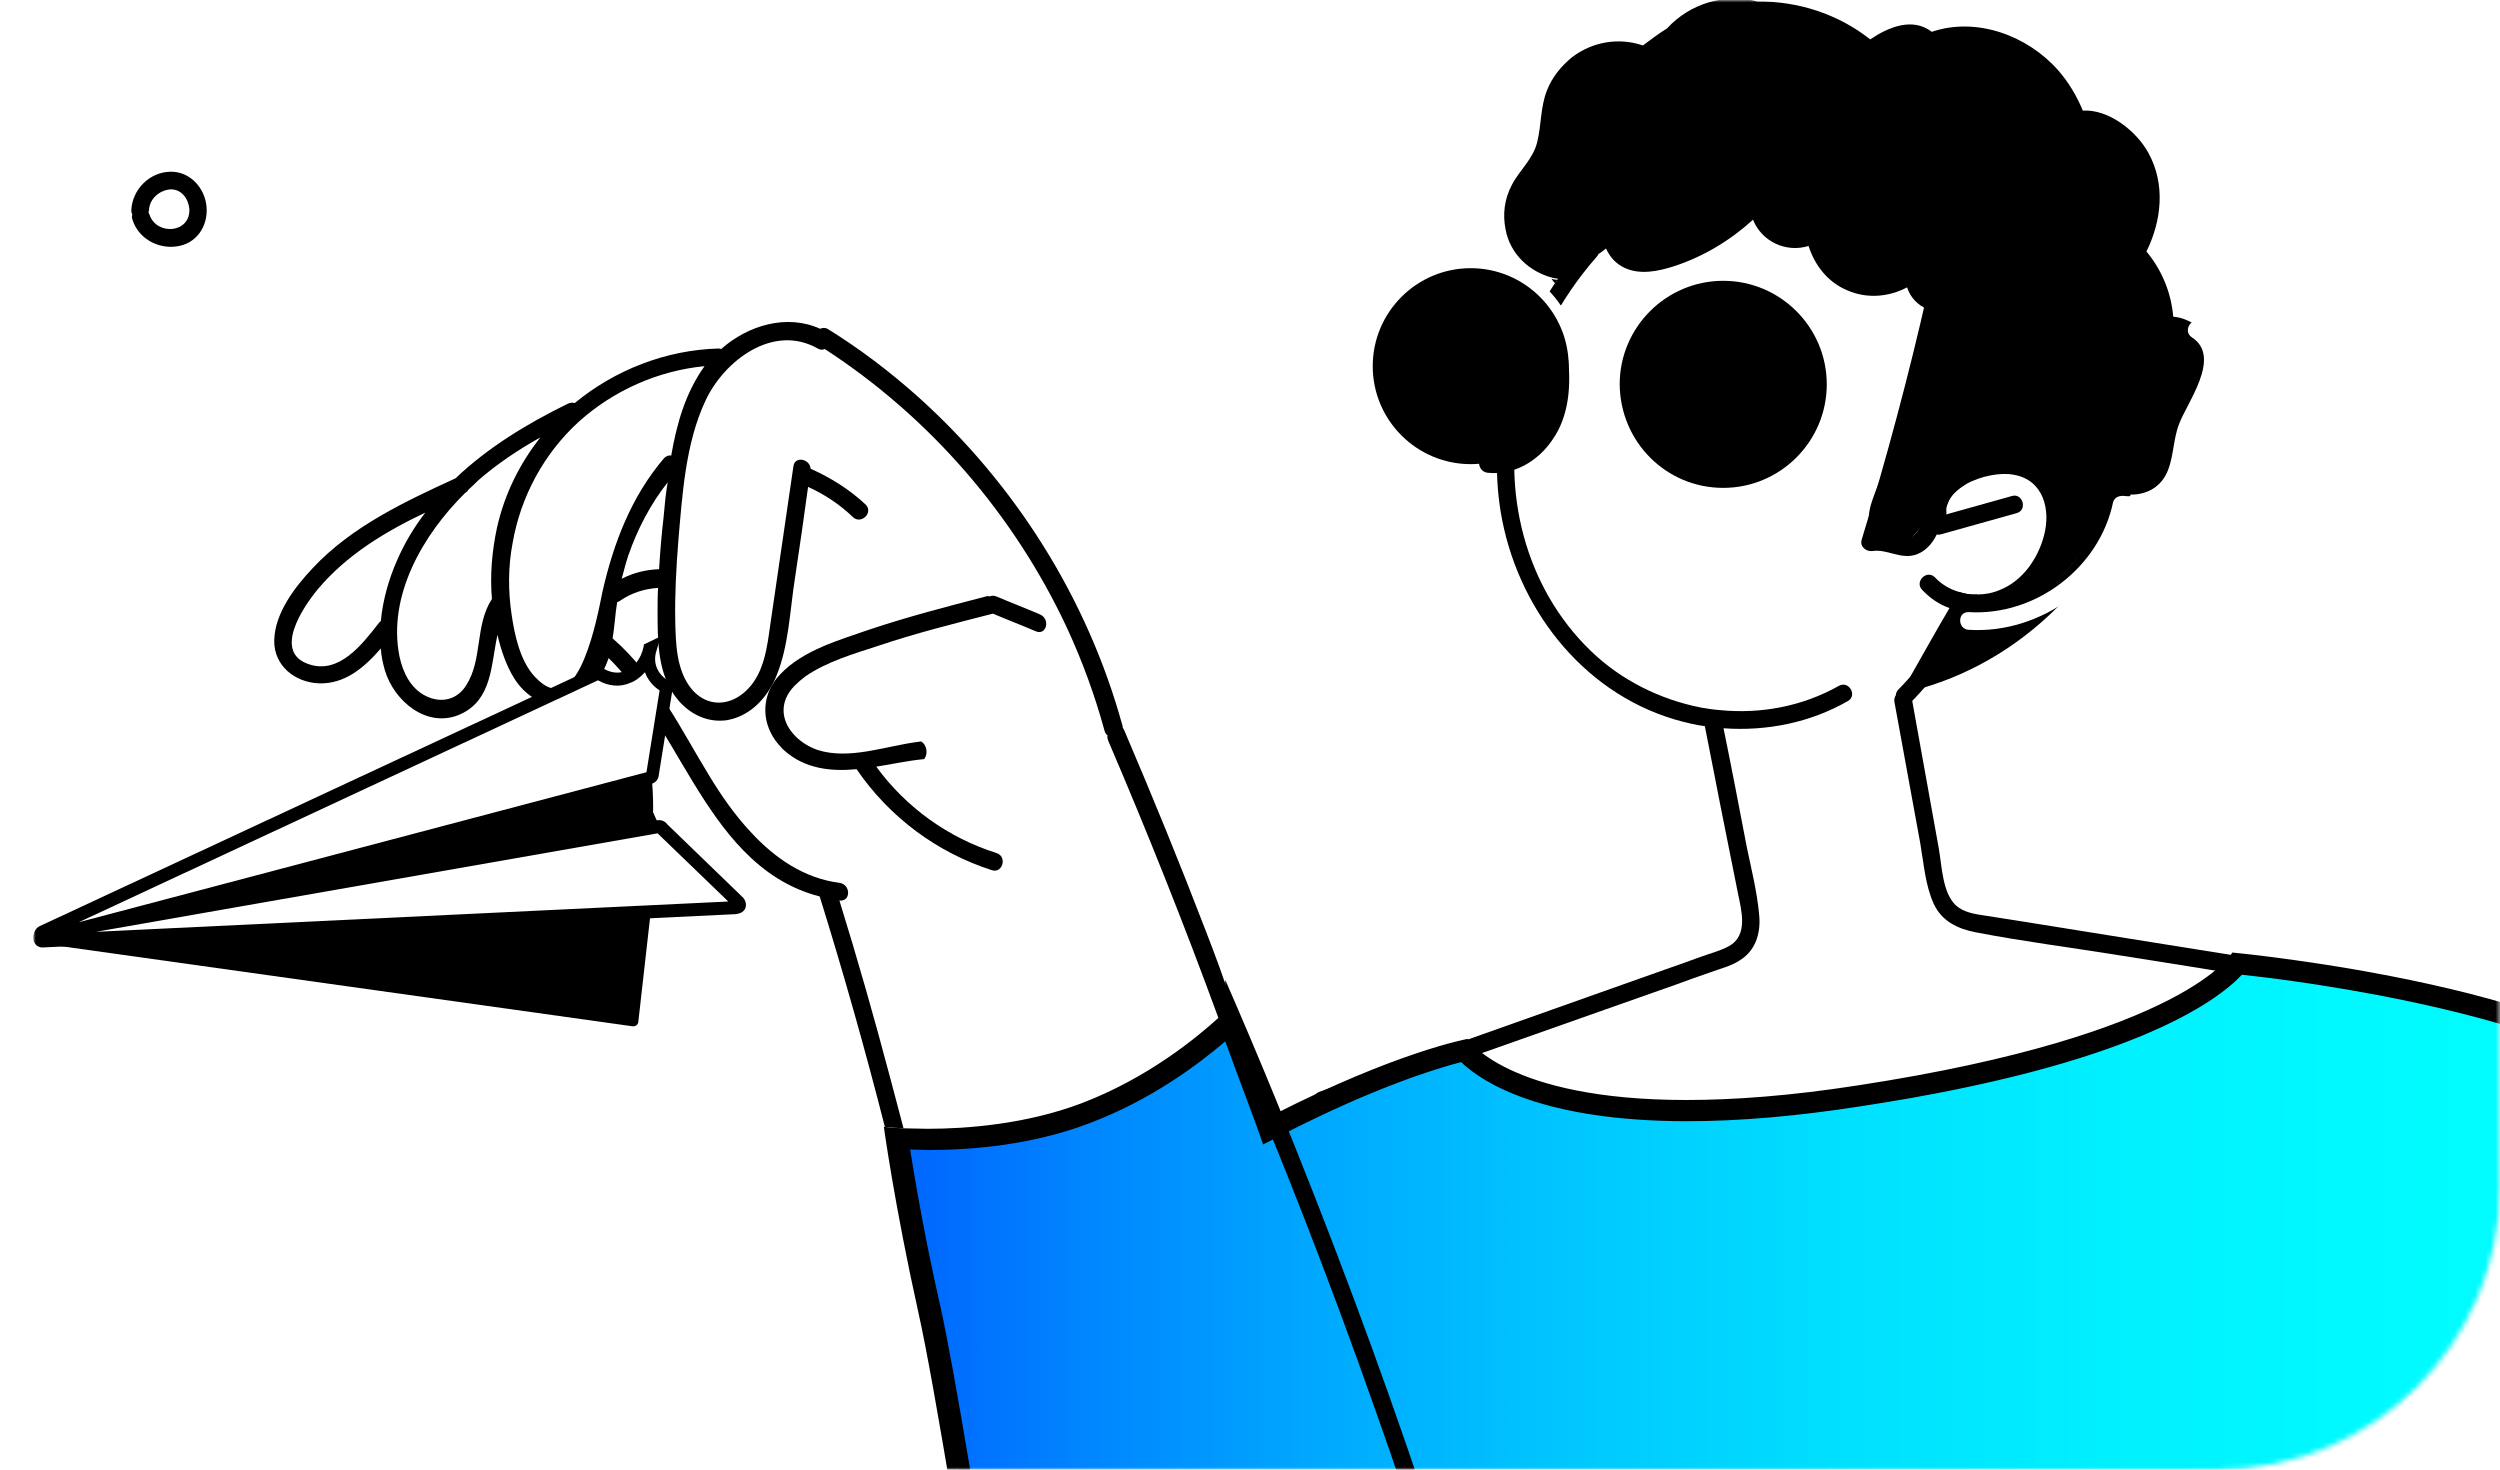
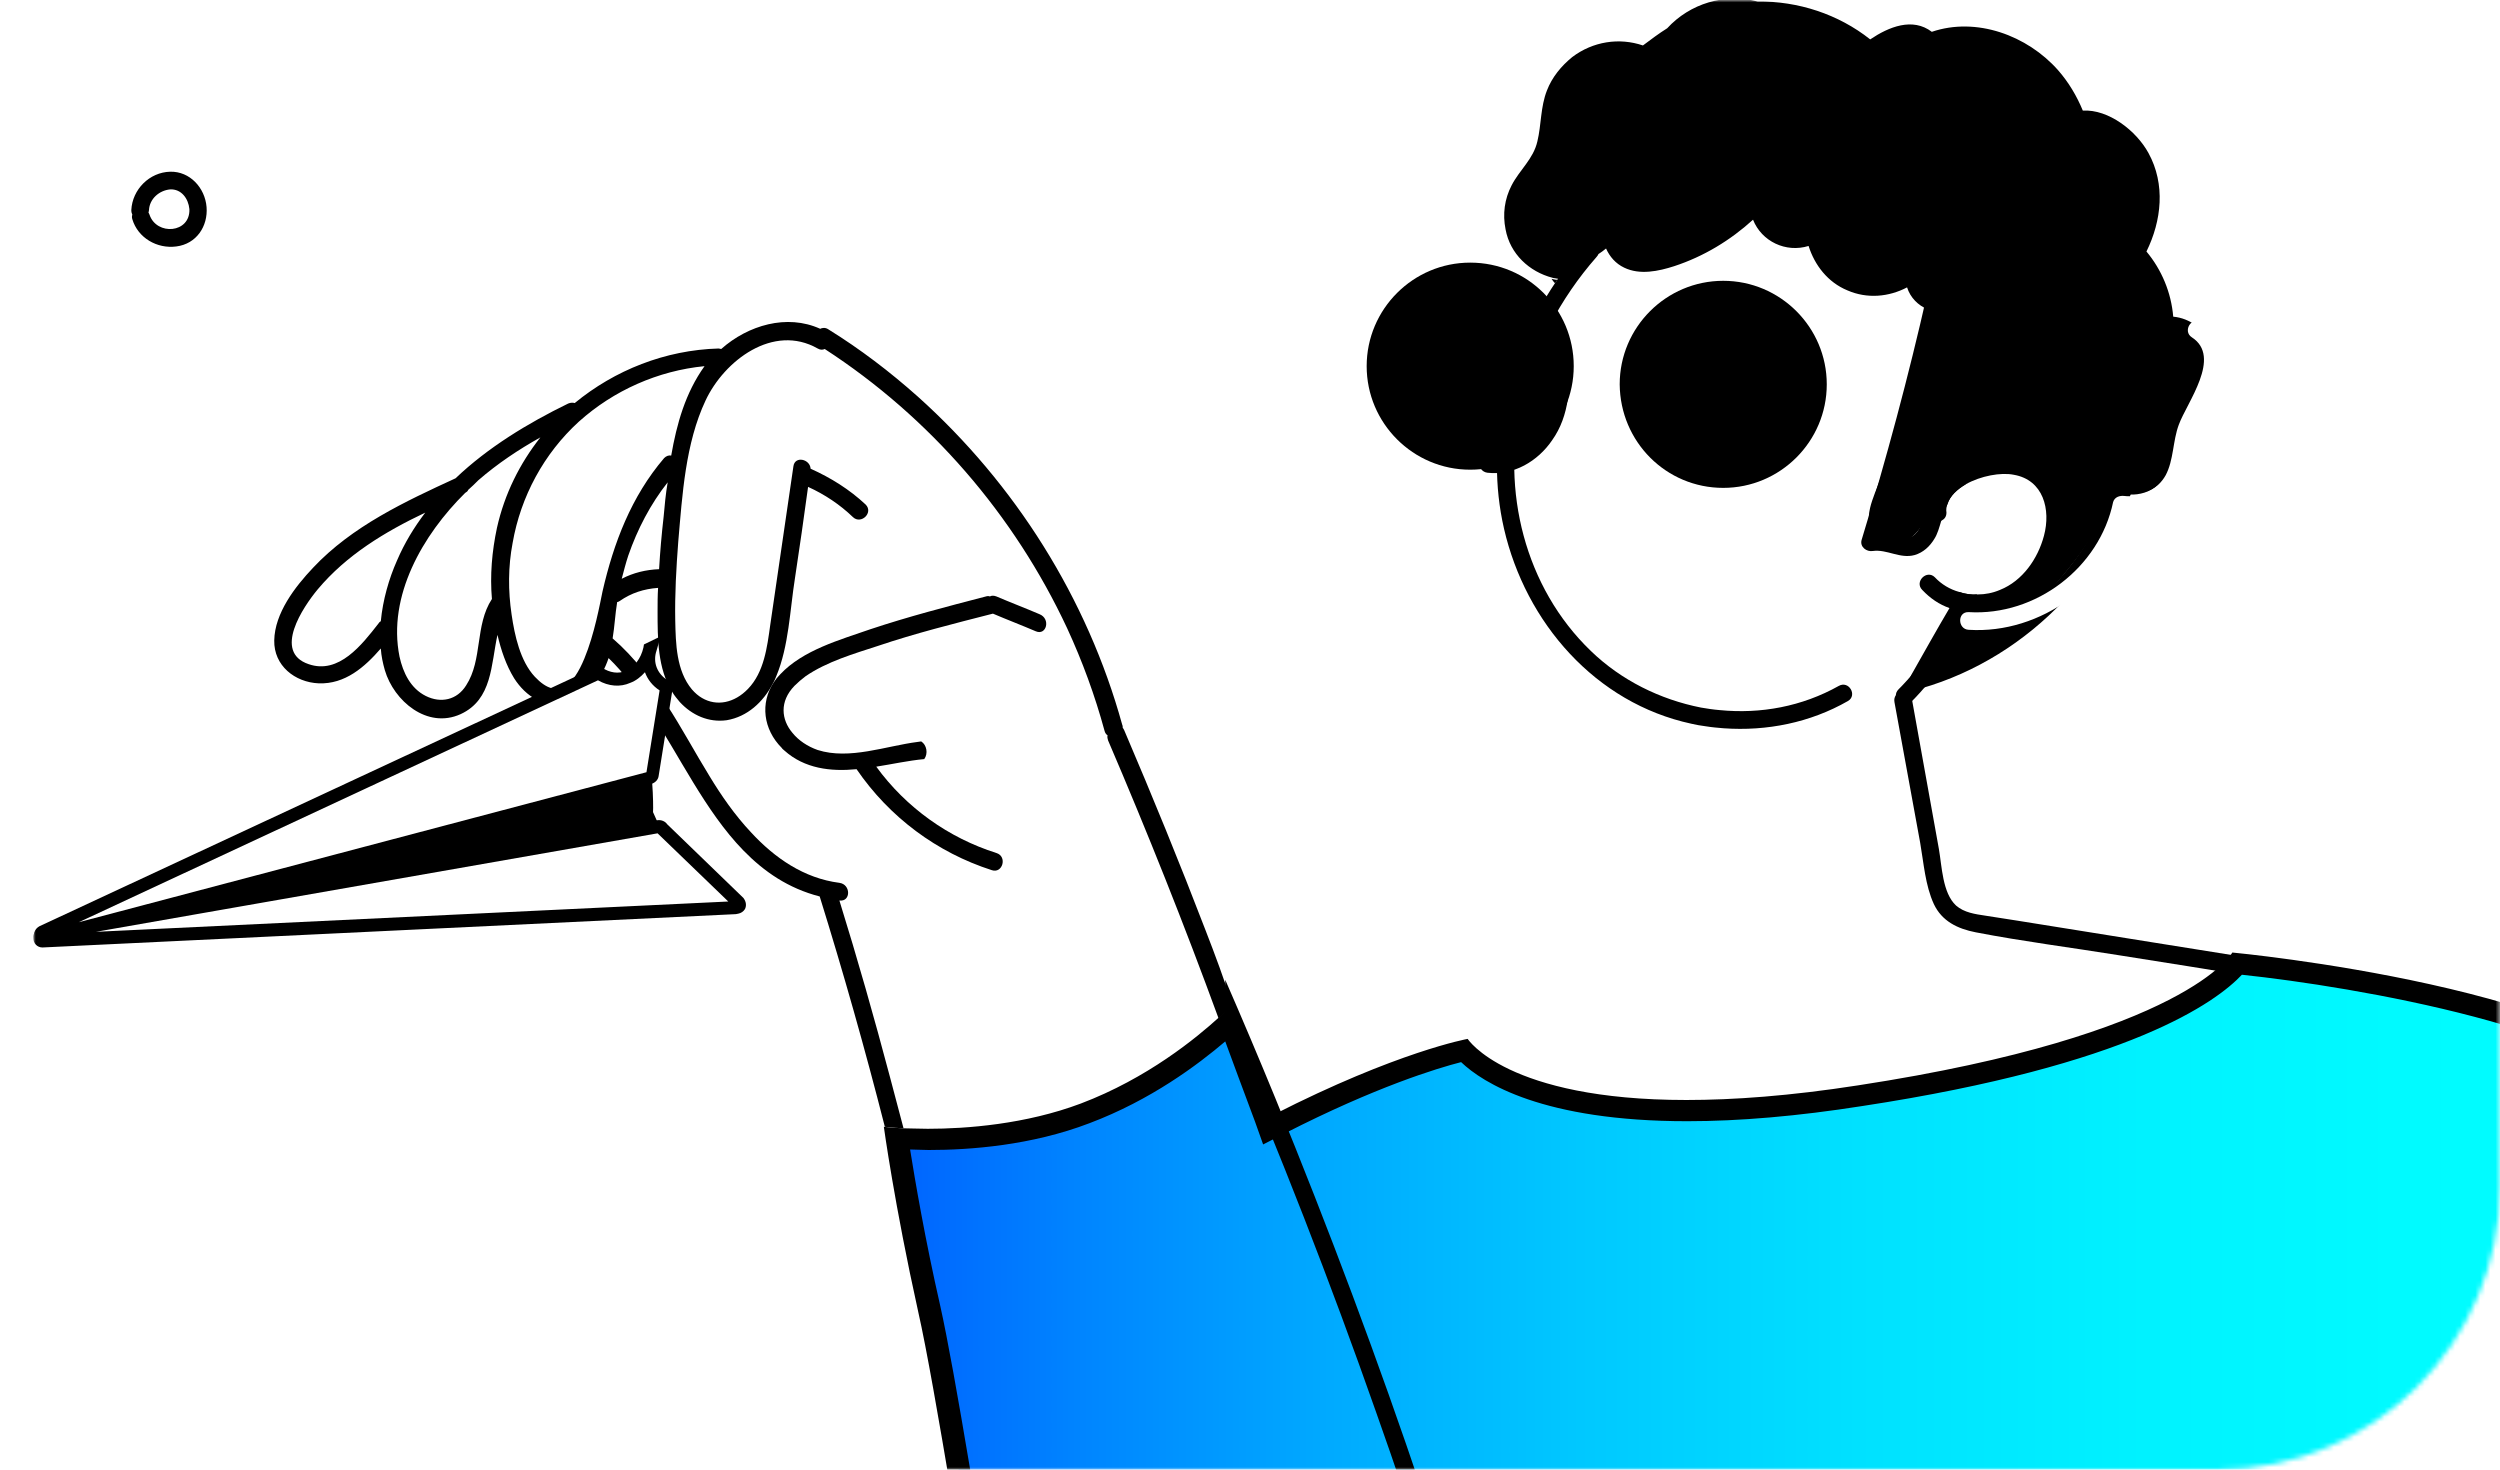
<svg xmlns="http://www.w3.org/2000/svg" version="1.1" id="Layer_1" x="0px" y="0px" viewBox="0 0 495 291" style="enable-background:new 0 0 495 291;" xml:space="preserve">
  <style type="text/css">
	.st0{fill:#FFFFFF;filter:url(#Adobe_OpacityMaskFilter);}
	.st1{mask:url(#mask0_1_);}
	.st2{fill:#FFFFFF;}
	.st3{fill:url(#SVGID_1_);}
</style>
  <defs>
    <filter id="Adobe_OpacityMaskFilter" filterUnits="userSpaceOnUse" x="6.6" y="0" width="560.1" height="295.9">
      <feColorMatrix type="matrix" values="1 0 0 0 0  0 1 0 0 0  0 0 1 0 0  0 0 0 1 0" />
    </filter>
  </defs>
  <mask maskUnits="userSpaceOnUse" x="6.6" y="0" width="560.1" height="295.9" id="mask0_1_">
    <path class="st0" d="M56-308h383c30.9,0,56,25.1,56,56v487c0,30.9-25.1,56-56,56H56c-30.9,0-56-25.1-56-56v-487   C0-282.9,25.1-308,56-308z" />
  </mask>
  <g class="st1">
-     <path class="st2" d="M447.7,209.5c-1.3,8.9-8.2,15.4-15.7,19.5c-8.9,4.9-19.1,7.7-29.1,9.4c-10.6,1.8-21.3,2.3-32,2.3   c-11.1,0.1-22.3-0.1-33.3-1.6c-19.2-2.6-38.9-9.9-51.2-25.6c-0.6-0.8-0.8-2.2,0.4-2.8c17.8-8.1,36-15.2,54.6-21.2   c0.5-0.1,0.9-0.1,1.2,0c1.7-2,3-4.4,3.7-7.3c1.5-6.8-0.4-13.8-2.4-20.2c-1.9-6-3.9-12-4.3-18.2c-17.6-3.3-32.5-16.6-37.4-34.4   c-2.6-6.5-3.9-13.4-3.6-20.5c0.5-12.2,5.5-24,13.9-32.9c0.6-1,1.3-2,2-3c-0.7-0.6-1.1-1.7-0.2-2.6c12.9-14.2,27.8-29.9,48.4-30.3   c8.5-0.2,16.2,2.9,22.7,8.3c6.4,5.3,11.4,12.2,16.1,19c9.6,13.8,17.3,30.6,12.7,47.6c-2.1,7.6-6.7,13.6-12.9,18.4   c-6.3,4.8-13.6,8.3-18.8,14.4c-2.9,3.5-4.8,7.3-5.8,11.3c1,5.5,0.9,11.1,1.1,16.8c1.1,7.3,2.8,14.6,5,21.7c1,1.5,2.2,2.8,3.6,4   c16.4,2.7,32.7,5.5,49.1,8.2c0.3,0,0.5,0.1,0.7,0.3c0.4,0.1,0.8,0.2,1.2,0.4C445.2,193.4,448.9,201.3,447.7,209.5z" />
    <path d="M420.6,68.3c-2.9-7.2-8.7-13.1-16.1-15.6c-4-1.4-8.8-1.7-12.8-0.1c-0.5,0.2-1.1,0.5-1.5,0.8c-0.1-0.3-0.1-0.7-0.2-1.1   c-0.3-1.9-2.8-1.4-3.4,0c-0.4,1.1-0.8,2.2-1.2,3.2c-0.3,0.2-0.6,0.5-0.8,1.1c-1.6,6.3-3.3,12.5-4.9,18.8c-0.1,0.2-0.1,0.4-0.1,0.6   c-1.9,4.8-3.7,9.7-5.6,14.5c-0.9,2.4-1.9,4.8-2.8,7.2c-0.7,1.9-1.4,3.8-1.1,5.9c0.5,3.8,4.5,5.2,7.6,3.3c3.5-2,4.3-6.8,6.9-9.7   c2.9-3.3,7-5.5,11.5-5.4c9.5,0.3,13.1,10.5,9,18.2c-2.3,4.4-6.6,7.3-11.2,9.1c-1.3,0.5-2.6,0.9-3.9,1.2c-0.9,0.2-2.1,0.2-2.8,0.9   c-0.8,0.8-1.1,2.3-1.6,3.3c-0.6,1.4-1.3,2.9-1.9,4.4c-0.6,1.2,0.4,3.1,2,2.6c8.3-2.9,15-8.6,20.7-15.1c5.8-6.6,10.9-13.9,13.8-22.3   C423.4,85.9,423.9,76.5,420.6,68.3z" />
    <path d="M433.5,81.4c-1.9,4.8-1.7,10.5-5.7,14.3c-2.9,2.7-7.9,3.2-10.7,0.1c-1-1.1-0.2-2.6,0.9-3c0-0.2,0-0.5,0-0.7   c-0.9-0.7-1.5-1.7-1.8-2.8c-3.9,0.2-7.8-1.4-10.2-4.7c-2.4-3.2-2.8-7.5-1.3-11.2c-7.3-1-13.7-5.7-17-12.3   c-3.9,1.9-8.8-0.1-10.1-4.2c-3.6,1.9-7.9,2.3-11.8,0.6c-3.9-1.6-6.5-5-7.7-8.8c-4.5,1.4-9.3-0.9-11-5.2c-4.5,4.1-9.8,7.3-15.6,9.2   c-3.1,1-6.8,1.8-9.9,0.3c-1.7-0.8-2.9-2.2-3.6-3.8c-0.5,0.4-1,0.8-1.5,1.1c-0.1,0.2-0.2,0.4-0.4,0.6c-7.2,8.2-12.4,18.1-14.9,28.7   c-4,17.5,0.7,36.7,13.8,49.3c6,5.8,13.7,9.6,21.8,11.2c1.2,0.2,2.4,0.4,3.7,0.5c8.1,0.8,16.3-0.7,23.6-4.8c2-1.1,3.7,1.9,1.8,3   c-7.5,4.3-16.1,6-24.6,5.4c-1.2-0.1-2.4-0.2-3.6-0.4c-0.9-0.1-1.9-0.3-2.8-0.5c-19-4.1-32.8-20-37.1-38.6   c-3.9-17,0.6-34.5,10.2-48.8c0.2-0.2,0.3-0.5,0.5-0.7c-0.4-0.1-0.8-0.1-1.1-0.2c-4.6-1.2-8.4-4.7-9.3-9.6c-0.6-3-0.2-6,1.2-8.7   c1.6-3.1,4.3-5.2,5.1-8.7c0.8-3.3,0.6-6.8,1.9-10.1c1-2.6,2.8-4.8,5-6.6c4.1-3.1,9.3-3.9,14-2.3c1.6-1.2,3.2-2.4,4.8-3.4   c4.5-4.9,11.4-7,17.9-5.3c8-0.1,16,2.5,22.3,7.5c3.7-2.5,8.4-4.4,12.2-1.5c8.8-3,18.9,0.7,25,7.6c2.1,2.4,3.7,5.1,4.9,8   c5.1-0.3,10.6,4,13,8.4c3.4,6.2,2.6,13.4-0.4,19.5c3,3.6,4.9,8.1,5.3,12.9c3.3,0.3,6.3,2.5,7.5,5.8   C439.6,73.9,435.3,77.1,433.5,81.4z" />
    <path d="M311.6,72.5c0,11.3-9.2,20.5-20.5,20.5c-11.3,0-20.5-9.2-20.5-20.5c0-11.3,9.2-20.5,20.5-20.5   C302.5,52,311.6,61.2,311.6,72.5z" />
-     <path class="st2" d="M291.2,94c-11.9,0-21.5-9.6-21.5-21.5c0-11.9,9.6-21.5,21.5-21.5c11.9,0,21.5,9.6,21.5,21.5   C312.7,84.3,303.1,94,291.2,94z M291.2,53.1c-10.7,0-19.4,8.7-19.4,19.4c0,10.7,8.7,19.4,19.4,19.4c10.7,0,19.4-8.7,19.4-19.4   C310.6,61.8,301.9,53.1,291.2,53.1z" />
    <path d="M310.4,70.3c-0.3-2.2-3.8-2.2-3.5,0c0.5,4.7,0.5,9.8-1.9,14c-2.1,3.8-6.1,6.3-10.5,5.8c-2.2-0.3-2.2,3.2,0,3.5   c5.2,0.6,10-2.3,12.8-6.4C310.8,82.3,311.1,76,310.4,70.3z" />
-     <path d="M344.4,190.2c-1.7,1.1-3.8,1.6-5.7,2.3c-2.3,0.8-4.6,1.6-7,2.5c-4.6,1.6-9.3,3.3-13.9,4.9c-18.6,6.6-37.2,13.1-55.7,19.7   c-2.1,0.8-3-2.6-0.9-3.4c9.8-3.5,19.7-6.9,29.5-10.4c8.7-3.1,17.5-6.2,26.2-9.3c4.2-1.5,8.5-3,12.7-4.5c2.3-0.8,4.6-1.6,7-2.5   c1.9-0.7,4-1.2,5.8-2.2c3.8-2.2,2.4-7,1.7-10.5c-0.9-4.5-1.8-9-2.7-13.5c-1.3-6.4-2.5-12.9-3.8-19.3c-0.2-1.2-0.5-2.5-0.7-3.7   c1.2,0.2,2.4,0.4,3.7,0.5c0.2,1.2,0.5,2.4,0.7,3.6c1.6,7.8,3.1,15.7,4.6,23.5c0.9,4.3,2,8.7,2.4,13.1   C348.7,184.6,347.7,188.2,344.4,190.2z" />
    <path d="M480.7,195.3c-18.1-2.9-36.3-5.8-54.4-8.7c-8.9-1.4-17.9-2.9-26.8-4.3c-2.1-0.3-4.3-0.7-6.4-1c-2-0.3-4.2-0.6-5.8-2   c-2.7-2.5-2.8-7.8-3.4-11.2c-1.8-10-3.6-20-5.4-30c-0.4-2.2-3.8-1.3-3.4,0.9c1.7,9.3,3.4,18.6,5.1,27.9c0.7,4,1,8.4,2.7,12.1   c1.6,3.4,4.7,4.9,8.3,5.6c9.3,1.8,18.8,3,28.1,4.5c9.5,1.5,19,3,28.5,4.6c10.7,1.7,21.3,3.4,32,5.1   C482,199.1,482.9,195.7,480.7,195.3z" />
    <path d="M386.5,120c-2.3,6.2-5.9,11.8-10.6,16.5c-1.6,1.6,0.9,4.1,2.5,2.5c5.1-5.1,9-11.2,11.5-18   C390.7,118.8,387.3,117.9,386.5,120z" />
    <path d="M405.8,112.5c-3.4,5.7-10,9.2-16.2,8.7c-1.2-0.1-2.4-0.4-3.6-0.8c-2-0.7-3.8-1.9-5.4-3.6c-1.6-1.6,0.9-4.1,2.5-2.5   c1.3,1.4,3,2.4,4.8,2.9c1.2,0.4,2.5,0.6,3.7,0.5c1.5,0,3-0.3,4.4-0.9c4.5-1.8,7.5-6.2,8.7-10.7c1.4-5.2-0.1-11.1-6-12.1   c-2.5-0.5-6.5,0.2-9.5,1.9c-1.7,1-3.1,2.3-3.6,3.9c-0.2,0.5-0.3,1.1-0.2,1.7c0,0.8-0.4,1.3-1,1.6c-1,0.4-2.5-0.1-2.5-1.6   c0-0.5,0-1.1,0.1-1.6c1-5.5,7.7-8.7,12.7-9.4c5.3-0.8,11,1.4,13.2,6.6C409.8,102.1,408.5,108,405.8,112.5z" />
-     <path d="M398.4,98.2c-5,1.4-10,2.8-15,4.2c-2.2,0.6-1.2,4,0.9,3.4c5-1.4,10-2.8,15-4.2C401.5,101,400.5,97.6,398.4,98.2z" />
    <path d="M389.2,95.9c-1.7,1-3.1,2.3-3.6,3.9c-0.5,1-0.9,2.1-1.2,3.2c-0.4,1.4-0.8,2.8-1.4,3.7c-0.9,1.5-2.2,2.7-3.9,3.2   c-2.9,0.8-5.5-1.2-8.3-0.8c-1.2,0.2-2.6-0.8-2.2-2.2c4.9-16.1,9.3-32.4,13-48.8c0.5-2.2,3.9-1.3,3.4,0.9   c-3.6,15.7-7.7,31.2-12.4,46.6c0.4,0.1,0.9,0.1,1.3,0.2c1.3,0.3,2.8,1,4.2,0.6c1.7-0.5,2.3-2.5,2.8-4c0.3-0.9,0.6-1.8,1-2.7   c1-2.5,2.3-4.9,5.1-5.8C388.3,93.8,389.2,94.9,389.2,95.9z" />
    <path d="M424.3,89.9c-5,21.9-22.3,40.2-43.9,46.4c-1.5,0.4-2.7-1.3-2-2.6c2.5-4.4,5-8.9,7.6-13.3c0.6-1.1,1.2-2.1,1.8-3.2   c1.2,0.4,2.5,0.6,3.7,0.5c-0.7,1.2-1.3,2.3-1.9,3.4c-1.9,3.4-3.9,6.9-5.8,10.3c18.4-6.9,32.8-23.2,37.2-42.5   C421.5,86.8,424.8,87.7,424.3,89.9z" />
    <path d="M307.2,55.2c0.2,0.3,0.4,0.6,0.7,0.9c0.2-0.2,0.3-0.5,0.5-0.7C307.9,55.4,307.6,55.3,307.2,55.2z" />
    <path class="st2" d="M235.7,187.1c-2.1-5.7-4.1-11.5-6.2-17.2c0.1-0.3,0.1-0.6,0-1.1c-3.8-13.9-9-27.5-15.5-40.4   c-3.4-7.2-7.3-14.1-11.8-20.6c-4.3-6.9-9.3-13.5-14.8-19.5c-0.9-1-1.9-2.1-2.8-3.1c-5.6-5.9-12-12.3-19.4-15.8   c-7.1-3.4-16.6-3.7-22.2,2.7c-13.8,0.7-26.3,6.9-37.8,14.1c-6.3,4-12.5,8.2-18.7,12.4c-6.2,4.2-12.7,8.2-18.6,12.8   c-3.6,2.8-7,6-9.2,9.9c-0.7-0.2-1.4,0-1.9,0.8c-2.6,4.7,1.1,10.3,6.2,10.8c5,0.6,8.8-2.5,11.8-6.1c0.6,3.9,1.9,7.6,4.9,10.3   c3.5,3.1,8.7,3.9,12.4,0.7c3.4-3,4.2-8,4.6-12.2c0.3-2.7,0.6-6.4,2.2-9c-0.6,3.4-0.8,6.8,0.3,10c0.7,1.9,1.8,3.7,3.3,5.1   c0.1,3.4,3.4,6.2,7,5.8c2.4-0.3,4.2-1.6,5.3-3.4c1-0.9,1.7-2.1,2-3.4c0.1-0.4,0.3-0.8,0.3-1.2c0.8-1.3,1.3-2.7,1.7-4.2   c1.7,2.8,4,5.2,6.8,7c9.2,17.7,20.2,36.1,38.7,44.7c-0.5,0.4-0.8,1-0.6,1.8c2.7,8.9,5.4,17.8,8.1,26.7c1.3,4.3,2.6,8.7,3.9,13   c1.1,3.4,2.5,6.9,5.3,9.3c5.4,4.5,13.4,3.5,19.7,1.8c6.8-1.7,13.2-4.8,18.9-9c1.5-1.1,3-2.3,4.3-3.6c4.8-0.6,9.6-1.7,13.2-5.2   c1.9-1.8,3.3-4.2,3.6-6.8c0.1-0.5,0.1-1,0.1-1.5C241.9,197.9,238.2,192.1,235.7,187.1z M231.9,208.5c-0.1,0-0.2,0-0.3,0   c0.3-0.4,0.5-0.7,0.8-1.1C232.3,207.7,232.1,208.1,231.9,208.5z" />
    <path d="M176.2,213.2c-3.1-11.7-6.4-23.3-10-34.9c2.3,0.3,2.3-3.2,0-3.5c-7-0.9-12.8-4.9-17.5-10c-3.2-3.4-5.9-7.3-8.2-11.1   c-2.9-4.7-5.5-9.6-8.5-14.2l-3.7,0.7c6.3,9.5,11.3,20.4,18.9,28.2c4.1,4.2,8.9,7.5,15.1,9.1c4.7,15.1,9,30.3,12.9,45.6   c0,0,1.4,0.2,3.7,0.3C178,220,177.1,216.6,176.2,213.2z" />
    <path d="M238.7,184.2c-5.1-13.3-10.5-26.5-16.1-39.6c-0.1-0.2-0.2-0.4-0.3-0.5c0-0.2,0-0.4-0.1-0.6c-6.9-25-21.2-47.7-40.5-65   c-5.5-4.9-11.4-9.4-17.7-13.3c-0.6-0.4-1.2-0.3-1.6-0.1c-6.6-3-14.3-0.7-19.6,4c-0.2,0-0.3-0.1-0.5-0.1   c-10.6,0.3-20.6,4.3-28.5,10.8c-0.4-0.1-0.8-0.1-1.3,0.1c-8,3.9-15.9,8.7-22.3,14.8c-10,4.6-20.5,9.5-28.2,17.7   c-3.6,3.8-7.6,9-7.7,14.4c-0.1,5,4.1,8.3,8.8,8.5c5.2,0.2,9.1-3.2,12.3-6.9c0.1,1.5,0.4,2.9,0.8,4.3c1.8,6.1,8.4,11.7,15,8.7   c6.3-2.9,6-9.8,7.3-15.7c0.7,3,1.7,6,3.3,8.6c2.3,3.6,6.1,6.1,10.5,4.8c4.2-1.2,6.9-4.9,8.2-8.8c3,2.9,5.5,6.3,7.9,9.9l3.7-0.7   c-3.1-4.8-6.4-9.3-10.8-13.1c0.4-2.4,0.5-4.8,0.9-7.2c0.2,0,0.3-0.1,0.5-0.2c2.3-1.6,4.8-2.4,7.6-2.6c-0.1,1.6-0.1,3.1-0.1,4.7   c0,5.3,0,11.3,2.9,15.9c0.4,0.7,1,1.4,1.5,2c2.4,2.6,5.7,4.1,9.3,3.6c4.1-0.7,7.2-3.6,9.1-7.2c0.3-0.5,0.5-1,0.7-1.5   c2.5-6,2.7-13.1,3.7-19.4c0.9-6,1.8-12.1,2.6-18.1c3.3,1.5,6.3,3.5,8.9,6c1.6,1.5,4.1-0.9,2.5-2.5c-3.2-3-6.9-5.3-10.9-7.1   c-0.1-1.9-3.1-2.6-3.4-0.5c-1.5,10.5-3.1,21-4.6,31.5c-0.6,4.3-1.2,9.3-4.4,12.6c-2.7,2.8-6.2,3.5-9.1,1.8c-0.7-0.4-1.4-1-2-1.7   c-3.1-3.7-3.2-9.1-3.3-13.6c-0.1-5.2,0.2-10.5,0.6-15.7c0.8-9.2,1.4-19.4,5.4-27.9c3.7-7.9,13.4-15.3,22.2-10.3   c0.5,0.3,1,0.3,1.4,0.1c20.8,13.5,37.5,32.8,48,55.3c3,6.5,5.5,13.3,7.4,20.3c0.1,0.4,0.3,0.7,0.6,0.9c-0.1,0.3,0,0.7,0.1,1   c7.8,18.2,15.1,36.5,21.9,55.1c1.7-1.6,2.7-2.6,2.7-2.7C242.4,193.9,240.6,189.1,238.7,184.2z M75.4,123c-0.2,0.1-0.3,0.2-0.5,0.5   c-3.2,4.1-7.8,10.1-13.8,8c-7.1-2.4-1.1-11.3,1.8-14.8c5.7-6.8,13.3-11.4,21.3-15.2c-2.2,2.9-4.1,6-5.6,9.5   C77,114.6,75.8,118.8,75.4,123z M97.4,118.6c-3.4,5.2-1.8,12-5.1,17.1c-1.8,2.9-5,3.6-8,2.1c-3-1.5-4.5-4.6-5.2-7.8   c-2.4-12,4.6-24.1,13-32.4c0.3-0.2,0.5-0.3,0.6-0.6c0.7-0.6,1.4-1.3,2-1.9c3.8-3.3,8-6.1,12.3-8.5c-4.1,5.2-7.1,11.2-8.6,17.9   C97.4,109.2,97,113.9,97.4,118.6z M131.4,102.3c-0.4,3.5-0.7,6.9-0.9,10.4c-2.6,0.1-5.1,0.7-7.4,1.9c0.4-1.5,0.8-3.1,1.3-4.6   c1.8-5.2,4.4-10.2,7.8-14.5C131.8,97.8,131.6,100.1,131.4,102.3z M132.9,90.2c-0.5-0.1-1,0.1-1.4,0.5c-6.5,7.6-10,16.8-12.2,26.4   c-0.5,2.4-1.6,8.5-3.6,13.3c-2.1,5.1-5.2,8.5-9.8,3.6c-2.9-3.1-4-8.2-4.6-12.3c-0.7-4.7-0.7-9.5,0.2-14.2c1.6-9.2,6.2-17.7,13.1-24   c6.9-6.2,15.7-10.1,24.9-11C135.7,77.8,134,83.9,132.9,90.2z" />
    <path d="M341.2,96.6c11.3,0,20.5-9.2,20.5-20.5c0-11.3-9.2-20.5-20.5-20.5c-11.3,0-20.5,9.2-20.5,20.5   C320.8,87.5,329.9,96.6,341.2,96.6z" />
    <linearGradient id="SVGID_1_" gradientUnits="userSpaceOnUse" x1="177.61" y1="-258.295" x2="563.525" y2="-258.295" gradientTransform="matrix(1 0 0 -1 0 -16)">
      <stop offset="0" style="stop-color:#0064FF" />
      <stop offset="9.510000e-02" style="stop-color:#0085FF" />
      <stop offset="0.222" style="stop-color:#00AAFF" />
      <stop offset="0.355" style="stop-color:#00C9FF" />
      <stop offset="0.493" style="stop-color:#00E1FF" />
      <stop offset="0.64" style="stop-color:#00F2FF" />
      <stop offset="0.8" style="stop-color:#00FCFF" />
      <stop offset="1" style="stop-color:#00FFFF" />
    </linearGradient>
    <path class="st3" d="M190.3,293.8c-2.7-16.4-4.8-28-6.3-34.5c-3.6-15.9-5.6-28.5-6.4-33.8c0.3,0,0.7,0,1.1,0.1   c1.4,0.1,3.1,0.1,5.1,0.1c8,0,19.9-0.9,31-5.1c13.4-5.1,23.4-13.1,28.1-17.5l0.5-0.4c1.4,3.7,3.9,10.4,7,18.9l0.8,2.3l2.1-1.1   c19.9-10.2,32.8-13.7,36.6-14.5c3,3.3,13.9,11.9,44.1,11.9c10.2,0,21.7-1,34.3-2.9c56.1-8.7,71.3-22.1,74.7-26.2   c9.5,1,73.8,8.5,86,28.1c8.7,14,24.9,51.6,34.5,74.8H190.3z" />
    <path d="M443.9,193c21.8,2.3,73.3,10.9,83.4,27.1c6.3,10.1,18,35.4,33.1,71.5H278.6h-50.6h-35.8c-2.6-15.5-4.6-26.6-6-32.9   c-3.1-13.6-5-24.9-6-31.1c1.1,0,2.3,0.1,3.7,0.1c8.2,0,20.3-0.9,31.8-5.3c12.2-4.6,21.5-11.6,26.9-16.2c1.4,3.9,3.5,9.4,5.9,15.9   l1.6,4.5l4.3-2.2c18-9.2,30.2-12.9,34.9-14.1c4.3,4.1,16.2,11.7,44.8,11.7c10.3,0,21.9-1,34.6-3C421.8,210.9,438.8,198.4,443.9,193   z M442,188.6c0,0-8.9,16.3-74.1,26.3c-13.5,2.1-24.7,2.9-34,2.9c-35.6,0-43.3-12.1-43.3-12.1s-13.9,2.5-38.4,15   c-4.8-13-8.1-22-8.1-22c-0.1,0.1-0.6,0.7-1.6,1.6c-0.3,0.3-0.7,0.7-1.1,1.1c-4.5,4.1-14.2,12.1-27.4,17.1c-10.9,4.1-22.6,5-30.3,5   c-1.9,0-3.6-0.1-5-0.1c-2.3-0.1-3.7-0.3-3.7-0.3s2.1,15.4,6.8,36.6c1.7,7.5,4.1,21.4,6.6,36.2h39.4h50.6h288.1   c-10.6-25.5-26.9-63.7-35.9-78C516.9,195.6,442,188.6,442,188.6z" />
    <path d="M281.8,295.9h-3.7c-1.8-5.4-3.7-10.8-5.6-16.2c-9.1-25.9-19.1-51.5-29.9-76.8V194c3.4,7.8,6.7,15.6,9.9,23.4   C263.1,243.3,272.9,269.4,281.8,295.9z" />
    <path class="st2" d="M435.8,63.8c-1.9-1.2-3.7,1.8-1.8,3c6,3.9-1,12.9-2.6,17.3c-1.2,3.2-1,7-2.6,10c-1.6,2.9-5,4.5-8.2,4.1   c-0.9-0.1-1.9,0.2-2.2,1.2c-2.7,13-15.3,22.6-28.6,21.8c-2.3-0.1-2.2,3.4,0,3.5c14.3,0.9,28.1-9.3,31.7-23c3.3,0,6.5-1.2,8.8-3.7   c3.2-3.5,2.9-8.1,4.3-12.3c1.4-4.3,4.6-7.9,5.1-12.6C440.1,69.5,439,65.9,435.8,63.8z" />
    <path class="st2" d="M506.1,126.7c-5.8,2.1-11.2,4.9-16.1,8.5c-0.8,0.6-1.3,2-0.4,2.8c4.7,3.7,9.7,6.8,15.2,9.2   c2,0.9,3.8-2.1,1.8-3c-4.5-2-8.7-4.5-12.7-7.4c4.1-2.7,8.5-5,13.2-6.7C509.1,129.4,508.2,126,506.1,126.7z" />
-     <path d="M9.6,187l115.6,16.2c0.6,0.1,1.2-0.3,1.2-1l4.2-37.2c0.1-0.7-0.6-1.3-1.3-1.2l-119.8,21C8.3,185.1,8.3,186.9,9.6,187z" />
    <path d="M135.6,174.9l-6.3-14.1c0.1-1.3-0.1-10.5-1.3-10.3l-77.3,22.7c0,0-0.1,0-0.1,0l-35.1,9.4c-2.2,0.6-2.2,2.2,0.1,2.3l118-8.1   C134.7,176.8,135.6,176,135.6,174.9z" />
    <path class="st2" d="M8.5,186.3l137.3-6.6c0.5,0,0.8-0.5,0.5-1L131,163.9c-0.1-0.2-0.4-0.3-0.6-0.3l-122,21.4   C7.7,185.2,7.7,186.3,8.5,186.3z" />
    <path d="M146.2,180.9c-0.2,0-0.3,0.1-0.5,0.1L8.4,187.6c-1,0-1.8-0.8-1.8-1.8c-0.1-1,0.5-1.8,1.6-2l122-21.4   c0.7-0.1,1.5,0.2,1.9,0.8l15.1,14.6c0.6,0.8,0.6,1.6,0.3,2.2C147.2,180.5,146.7,180.8,146.2,180.9z M19,184.5l125.2-6l-14-13.5   L19,184.5z" />
    <path d="M205.1,125c-2.8-1.2-5.7-2.3-8.5-3.5c-7.8,2-15.4,3.9-22.8,6.4c-4.6,1.5-10.1,3.1-14.3,6c-0.8,0.6-1.5,1.2-2.2,1.9   c-3,3.1-2.6,6.7-0.4,9.3c1.2,1.5,3,2.7,5,3.4c6.3,2,13.5-0.8,19.8-1.6c0.2,0,0.5-0.1,0.7-0.1c1.1,0.7,1.4,2.4,0.6,3.5   c-3.2,0.3-6.3,1-9.5,1.5c5.9,8.1,14.3,14.1,23.8,17.1c2.2,0.7,1.2,4.1-0.9,3.4c-10.9-3.5-20.3-10.5-26.8-20   c-5.1,0.5-10.3-0.1-14.3-3.7c-0.2-0.2-0.4-0.3-0.5-0.5c-3.7-3.7-4.3-8.9-1.6-13c0.4-0.6,0.8-1.1,1.3-1.6c4.5-4.8,11.8-6.8,17.8-8.9   c7.5-2.5,15.2-4.5,22.9-6.5c0.3-0.1,0.6-0.1,0.8,0c0.3-0.2,0.8-0.2,1.3,0c2.8,1.2,5.7,2.3,8.5,3.5   C208.1,122.5,207.2,125.9,205.1,125z" />
    <path class="st2" d="M132.1,136.1l-1.7,10.4l-0.4,2.3l-0.8,4.8c0,0.2-0.2,0.4-0.5,0.5L8.7,185.8c-0.7,0.2-1.1-0.8-0.4-1.1   l106.6-49.7l2.1-1l1.5-0.7c1.7,1.2,3.9,1.6,5.9,0.8c2.3-1,3.7-3.2,4.3-5.5c0,0,0.3-0.1,0.3-0.1c-1,2.8,0.1,5.8,2.8,7.4   C131.9,135.9,132,136,132.1,136.1z" />
    <path d="M9,187c-1,0.2-1.9-0.3-2.2-1.2c-0.3-0.9,0.1-1.9,1-2.4l110.8-51.6l0.6,0.4c1.5,1,3.3,1.3,4.7,0.6c1.7-0.7,3-2.4,3.5-4.6   l0.1-0.6l3.3-1.6l-0.8,2.8c-0.8,2.3,0.1,4.6,2.2,5.9l1.1,0.6l-0.1,0.9l-2.8,17.5c-0.1,0.7-0.7,1.3-1.4,1.5L9,187   C9.1,187,9,187,9,187z M118.4,134.7L15.6,182.6l112.4-29.7l2.6-16.2c-1.4-0.9-2.4-2.2-2.9-3.6c-0.8,0.9-1.8,1.7-2.9,2.1   C122.8,136.1,120.5,135.9,118.4,134.7z" />
    <path d="M40.9,41c-0.3-3.8-3.3-7.1-7.2-7c-4.1,0.1-7.5,3.5-7.7,7.6c0,0.4,0.1,0.7,0.2,0.9c-0.1,0.3-0.1,0.6,0,0.9   c1.1,3.7,4.9,5.9,8.7,5.4C38.9,48.3,41.2,44.8,40.9,41z M29.6,42.5c-0.1-0.2-0.1-0.3-0.2-0.4c0-0.1,0.1-0.3,0.1-0.5   c0.1-2.2,2-3.9,4.2-4.1c2.2-0.1,3.6,1.8,3.8,3.9C37.7,46.2,31,46.7,29.6,42.5z" />
  </g>
</svg>